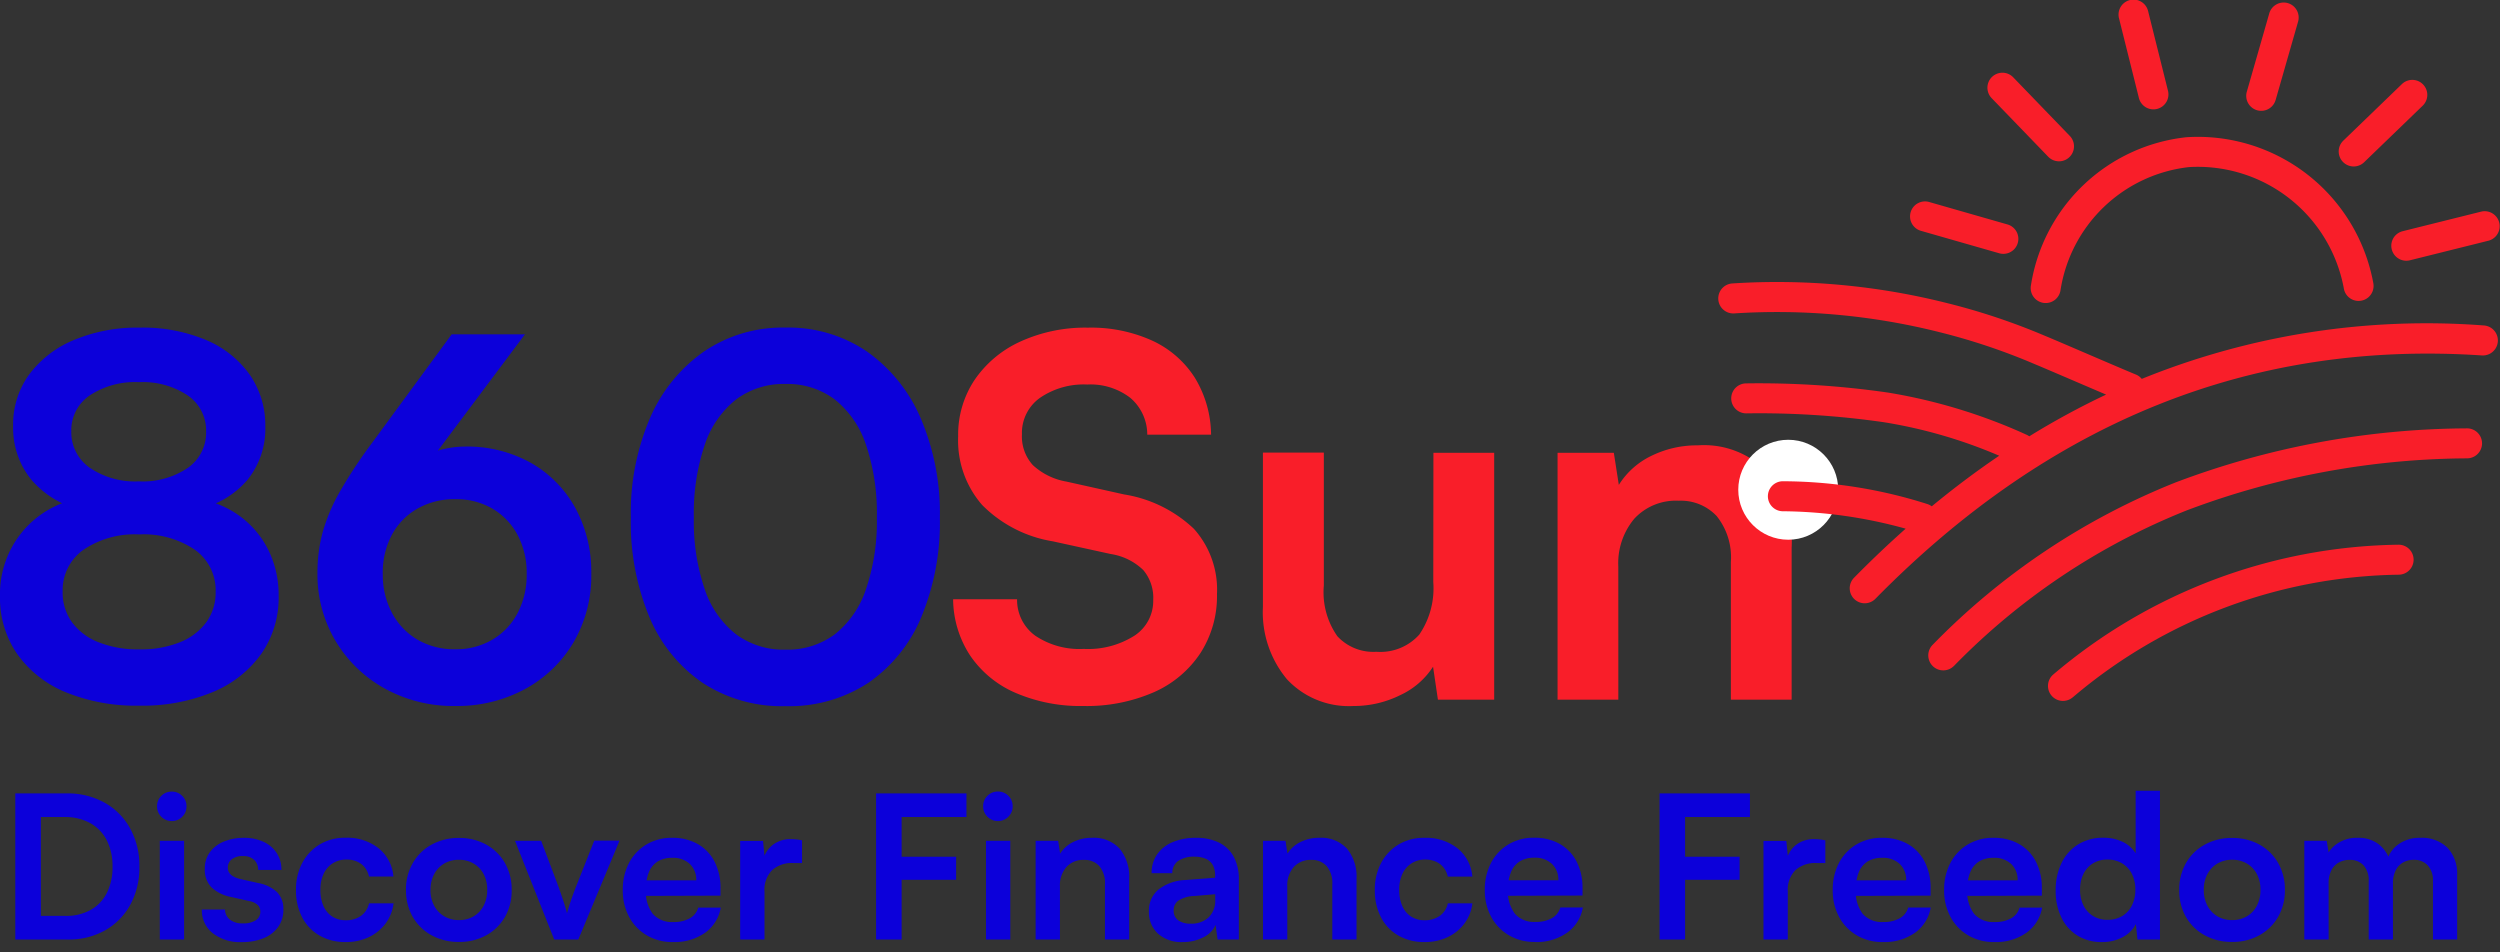
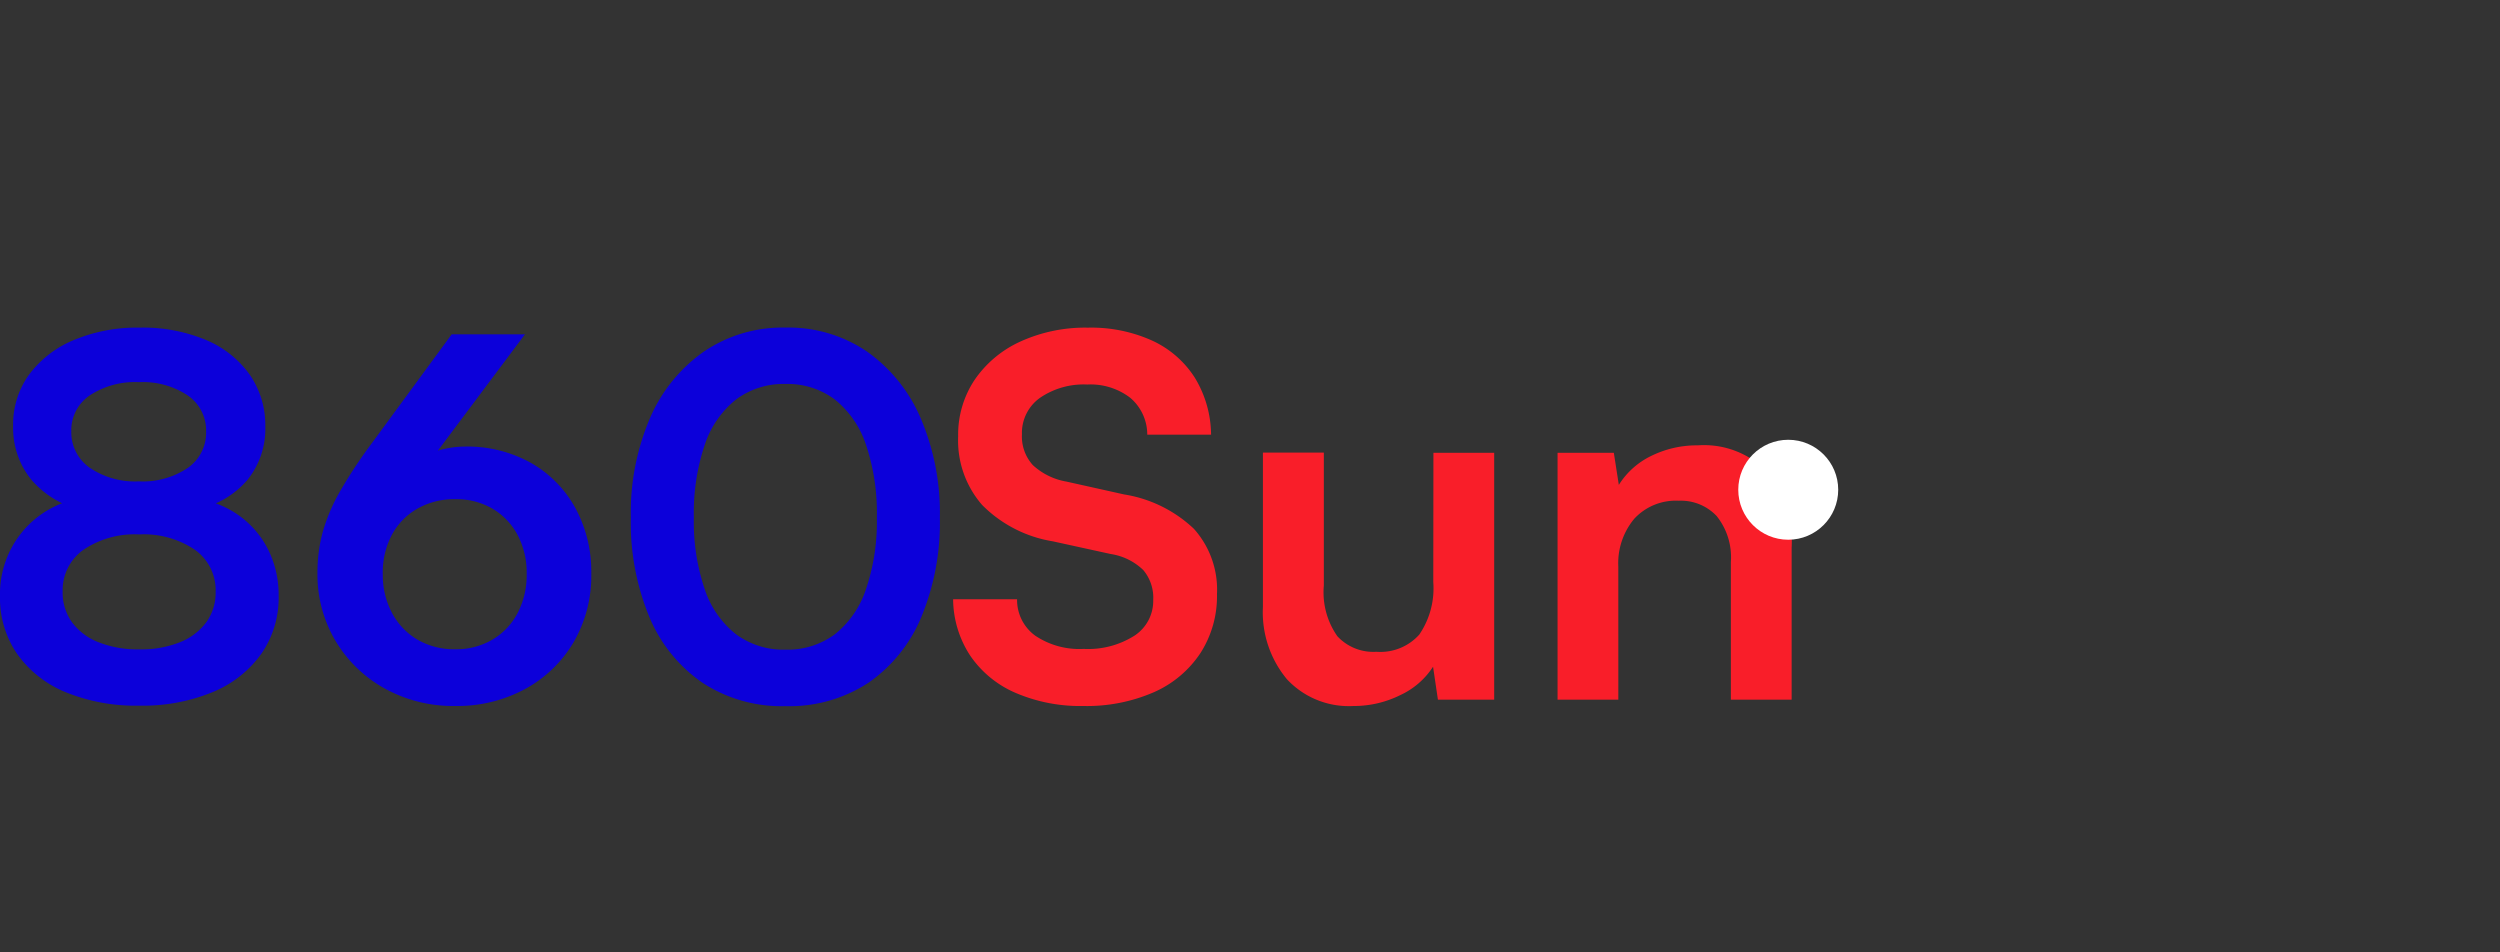
<svg xmlns="http://www.w3.org/2000/svg" width="125.063" height="47.633" viewBox="0 0 125.063 47.633">
  <rect x="0" y="0" width="125.063" height="47.633" fill="#333333" stroke="none" />
  <g id="Logo" transform="translate(-31.043 -20)">
    <path id="Path_2" data-name="Path 2" d="M.975-13.17A4.94,4.94,0,0,1,1.8-16a5.555,5.555,0,0,1,2.293-1.916,7.814,7.814,0,0,1,3.374-.693,7.4,7.4,0,0,1,3.221.651,5.007,5.007,0,0,1,2.125,1.851,5.551,5.551,0,0,1,.814,2.852H10.435A2.414,2.414,0,0,0,9.584-15.1a3.261,3.261,0,0,0-2.151-.664,3.864,3.864,0,0,0-2.367.668,2.147,2.147,0,0,0-.9,1.818,2.136,2.136,0,0,0,.544,1.544,3.3,3.3,0,0,0,1.684.826l2.887.643a6.576,6.576,0,0,1,3.487,1.719,4.557,4.557,0,0,1,1.155,3.269,5.261,5.261,0,0,1-.83,2.951A5.39,5.39,0,0,1,10.762-.37,8.414,8.414,0,0,1,7.238.318,8.2,8.2,0,0,1,3.849-.338,5.253,5.253,0,0,1,1.579-2.2,5.206,5.206,0,0,1,.723-5.023h3.2A2.205,2.205,0,0,0,4.831-3.2a3.965,3.965,0,0,0,2.424.662A4.328,4.328,0,0,0,9.794-3.2a2.077,2.077,0,0,0,.939-1.785,2.144,2.144,0,0,0-.5-1.5,2.99,2.99,0,0,0-1.624-.8l-2.9-.635A6.435,6.435,0,0,1,2.174-9.739,4.909,4.909,0,0,1,.975-13.17Zm23.775.82h3.04V0H24.975l-.243-1.648A3.894,3.894,0,0,1,23.088-.225,5.215,5.215,0,0,1,20.75.318a4.23,4.23,0,0,1-3.329-1.341,5.227,5.227,0,0,1-1.2-3.612v-7.722h3.047v6.652a3.824,3.824,0,0,0,.678,2.534,2.449,2.449,0,0,0,1.95.776,2.611,2.611,0,0,0,2.147-.86,4.1,4.1,0,0,0,.7-2.625ZM34,0H30.96V-12.35h2.815l.25,1.607A3.932,3.932,0,0,1,35.661-12.2a5.151,5.151,0,0,1,2.316-.521,4.392,4.392,0,0,1,3.508,1.366A5.542,5.542,0,0,1,42.67-7.6V0H39.63V-6.882a3.3,3.3,0,0,0-.709-2.3,2.455,2.455,0,0,0-1.9-.769,2.828,2.828,0,0,0-2.222.9,3.47,3.47,0,0,0-.8,2.4Z" transform="translate(78 55)" fill="#f91e29" />
    <path id="Path_1" data-name="Path 1" d="M1.043-5.17a4.891,4.891,0,0,1,1.11-3.22A4.852,4.852,0,0,1,5.08-10.08l.025.59A4.7,4.7,0,0,1,2.59-11.028,4.1,4.1,0,0,1,1.7-13.69a4.252,4.252,0,0,1,.8-2.573,5.311,5.311,0,0,1,2.231-1.724,8.207,8.207,0,0,1,3.308-.624,8.183,8.183,0,0,1,3.3.615,5.086,5.086,0,0,1,2.192,1.733,4.427,4.427,0,0,1,.784,2.607,4.061,4.061,0,0,1-.892,2.661,4.5,4.5,0,0,1-2.53,1.479l-.025-.54a4.772,4.772,0,0,1,2.161.866A4.688,4.688,0,0,1,14.471-7.48a5.083,5.083,0,0,1,.511,2.3A4.906,4.906,0,0,1,14.12-2.3,5.6,5.6,0,0,1,11.69-.381,9.182,9.182,0,0,1,8.007.3,9.25,9.25,0,0,1,4.33-.372a5.537,5.537,0,0,1-2.425-1.91A4.923,4.923,0,0,1,1.043-5.17ZM4.177-5.4a2.536,2.536,0,0,0,.468,1.53,3.006,3.006,0,0,0,1.33,1,5.34,5.34,0,0,0,2.04.355A5.261,5.261,0,0,0,10.04-2.87a3.022,3.022,0,0,0,1.322-1,2.52,2.52,0,0,0,.468-1.526,2.481,2.481,0,0,0-1.035-2.1A4.57,4.57,0,0,0,8-8.265a4.557,4.557,0,0,0-2.787.772A2.474,2.474,0,0,0,4.177-5.4Zm.433-8.025a2.161,2.161,0,0,0,.916,1.82,4.021,4.021,0,0,0,2.463.685,4.02,4.02,0,0,0,2.456-.678,2.148,2.148,0,0,0,.909-1.813,2.126,2.126,0,0,0-.909-1.8,4.048,4.048,0,0,0-2.456-.671,4.1,4.1,0,0,0-2.463.667A2.1,2.1,0,0,0,4.61-13.425Zm15.082.53,3.947-5.38h3.665L22.157-11.4l-.818-.205a4.1,4.1,0,0,1,1.369-.774,4.8,4.8,0,0,1,1.586-.281,6.528,6.528,0,0,1,3.308.816,5.794,5.794,0,0,1,2.22,2.251,6.643,6.643,0,0,1,.8,3.282,6.608,6.608,0,0,1-.886,3.441A6.3,6.3,0,0,1,27.308-.53a7.124,7.124,0,0,1-3.493.847A7.08,7.08,0,0,1,20.284-.56a6.538,6.538,0,0,1-2.46-2.386,6.48,6.48,0,0,1-.9-3.381A7.773,7.773,0,0,1,17.191-8.4a9.142,9.142,0,0,1,.874-2.04A24.155,24.155,0,0,1,19.693-12.895Zm.5,6.6a4.045,4.045,0,0,0,.463,1.96A3.383,3.383,0,0,0,21.929-3a3.651,3.651,0,0,0,1.886.479A3.581,3.581,0,0,0,25.672-3a3.331,3.331,0,0,0,1.264-1.331,4.109,4.109,0,0,0,.454-1.96,4.035,4.035,0,0,0-.454-1.947,3.345,3.345,0,0,0-1.255-1.315,3.591,3.591,0,0,0-1.866-.475,3.72,3.72,0,0,0-1.895.475A3.3,3.3,0,0,0,20.644-8.24,4.034,4.034,0,0,0,20.19-6.293ZM32.6-9.1a12.069,12.069,0,0,1,.956-4.978,7.838,7.838,0,0,1,2.7-3.335,7,7,0,0,1,4.075-1.2,6.985,6.985,0,0,1,4.084,1.2A7.864,7.864,0,0,1,47.1-14.08,12.069,12.069,0,0,1,48.06-9.1a12.358,12.358,0,0,1-.921,4.951,7.48,7.48,0,0,1-2.646,3.3A7.211,7.211,0,0,1,40.33.325,7.221,7.221,0,0,1,36.176-.851a7.459,7.459,0,0,1-2.655-3.3A12.356,12.356,0,0,1,32.6-9.1Zm3.152,0A10.46,10.46,0,0,0,36.3-5.516a4.766,4.766,0,0,0,1.569,2.251A4,4,0,0,0,40.33-2.5,3.986,3.986,0,0,0,42.8-3.265a4.794,4.794,0,0,0,1.56-2.251A10.46,10.46,0,0,0,44.908-9.1a10.71,10.71,0,0,0-.544-3.651,4.851,4.851,0,0,0-1.56-2.265,3.955,3.955,0,0,0-2.474-.776,3.965,3.965,0,0,0-2.465.776A4.822,4.822,0,0,0,36.3-12.754,10.71,10.71,0,0,0,35.752-9.1Z" transform="translate(30 55)" fill="#0c00da" />
    <circle id="Ellipse_1" data-name="Ellipse 1" cx="2.5" cy="2.5" r="2.5" transform="translate(118 42)" fill="#fff" />
-     <path id="fields" d="M38.373,23.747a.75.75,0,0,1-1.469.3,7.43,7.43,0,0,0-7.744-6.118,7.331,7.331,0,0,0-6.441,6.183.75.75,0,1,1-1.477-.263,8.828,8.828,0,0,1,7.787-7.414A8.927,8.927,0,0,1,38.373,23.747Zm-4.89-9.171a.75.75,0,0,1-1.442-.413l1.123-3.918a.75.75,0,1,1,1.442.413Zm-5.388-.482a.75.75,0,1,1-1.455.363L25.652,10.5a.75.75,0,1,1,1.455-.363Zm-4.908,2.276a.75.75,0,0,1-1.079,1.042l-2.831-2.932a.75.75,0,0,1,1.079-1.042ZM20.074,20.8a.75.75,0,0,1-.413,1.442l-3.918-1.123a.75.75,0,1,1,.413-1.442ZM36.866,16.61,39.8,13.778a.75.75,0,1,1,1.042,1.079l-2.932,2.831a.75.75,0,0,1-1.042-1.079Zm2.956,4.531,3.955-.986a.75.75,0,0,1,.363,1.455l-3.955.986a.75.75,0,0,1-.363-1.455ZM16.281,34.9q1.657-1.368,3.374-2.531a24.425,24.425,0,0,0-5.774-1.677A43.712,43.712,0,0,0,7,30.25a.75.75,0,0,1,0-1.5,45.173,45.173,0,0,1,7.1.461,27.419,27.419,0,0,1,6.906,2.1.752.752,0,0,1,.153.087,39.249,39.249,0,0,1,3.844-2.087c-1.224-.522-3.082-1.324-3.624-1.547a31.322,31.322,0,0,0-4.7-1.574,33.305,33.305,0,0,0-10.285-.94.75.75,0,1,1-.083-1.5,34.794,34.794,0,0,1,10.719.979,32.766,32.766,0,0,1,4.923,1.645c.73.3,3.723,1.6,4.534,1.931a.747.747,0,0,1,.3.22A37.872,37.872,0,0,1,43.9,25.852a.75.75,0,0,1-.1,1.5Q26.56,26.2,13.463,39.526a.75.75,0,0,1-1.07-1.052q1.272-1.294,2.583-2.456A23.642,23.642,0,0,0,8.8,35.146a.75.75,0,1,1,.07-1.5,23.953,23.953,0,0,1,7.19,1.14A.749.749,0,0,1,16.281,34.9Zm1.111,7.983a.75.75,0,0,1-1.077-1.044A35.169,35.169,0,0,1,28.491,33.7,41.739,41.739,0,0,1,43.06,31a.75.75,0,0,1,0,1.5,40.308,40.308,0,0,0-14,2.594A33.67,33.67,0,0,0,17.391,42.886Zm5.935,1.577a.75.75,0,1,1-.962-1.151A27.227,27.227,0,0,1,39.618,36.82a.75.75,0,1,1,.036,1.5A25.729,25.729,0,0,0,23.327,44.463Z" transform="translate(111.398 10.429)" fill="#f91e29" />
-     <path id="Path_3" data-name="Path 3" d="M3.436,0H.809V-7.31H3.366a3.81,3.81,0,0,1,1.906.462A3.306,3.306,0,0,1,6.553-5.559a3.861,3.861,0,0,1,.463,1.918,3.865,3.865,0,0,1-.452,1.895A3.27,3.27,0,0,1,5.307-.463,3.69,3.69,0,0,1,3.436,0ZM2.087-6.72V-.576l-.605-.606H3.324a2.508,2.508,0,0,0,1.255-.3,2,2,0,0,0,.809-.85,2.84,2.84,0,0,0,.284-1.311A2.828,2.828,0,0,0,5.38-4.972a2.044,2.044,0,0,0-.832-.856,2.627,2.627,0,0,0-1.293-.3H1.482ZM8.037,0V-4.94H9.253V0Zm.6-5.927a.716.716,0,0,1-.526-.216A.712.712,0,0,1,7.9-6.666a.709.709,0,0,1,.216-.524A.719.719,0,0,1,8.638-7.4a.711.711,0,0,1,.519.214.709.709,0,0,1,.216.524.712.712,0,0,1-.216.523A.708.708,0,0,1,8.638-5.927ZM10.14-1.5H11.3a.655.655,0,0,0,.245.506.994.994,0,0,0,.64.186,1.127,1.127,0,0,0,.659-.16.5.5,0,0,0,.224-.425.477.477,0,0,0-.116-.319.847.847,0,0,0-.454-.215l-.887-.2a1.99,1.99,0,0,1-.994-.486,1.266,1.266,0,0,1-.328-.927,1.362,1.362,0,0,1,.254-.83,1.621,1.621,0,0,1,.7-.531,2.577,2.577,0,0,1,1.009-.186,2.263,2.263,0,0,1,.975.2,1.565,1.565,0,0,1,.656.557,1.524,1.524,0,0,1,.239.848H12.958a.677.677,0,0,0-.205-.508.789.789,0,0,0-.557-.185.876.876,0,0,0-.556.158.519.519,0,0,0-.2.43q0,.413.636.563l.891.2a1.88,1.88,0,0,1,.937.453,1.193,1.193,0,0,1,.314.884,1.439,1.439,0,0,1-.262.86,1.651,1.651,0,0,1-.729.561,2.794,2.794,0,0,1-1.081.195,2.228,2.228,0,0,1-1.464-.448A1.45,1.45,0,0,1,10.14-1.5Zm4.71-.982a2.812,2.812,0,0,1,.316-1.355,2.357,2.357,0,0,1,.872-.921,2.45,2.45,0,0,1,1.288-.334,2.54,2.54,0,0,1,1.655.525,2.027,2.027,0,0,1,.743,1.415H18.5a1.051,1.051,0,0,0-.4-.638A1.221,1.221,0,0,0,17.368-4a1.246,1.246,0,0,0-.679.187,1.23,1.23,0,0,0-.457.525,1.858,1.858,0,0,0-.161.807,1.949,1.949,0,0,0,.154.806,1.19,1.19,0,0,0,.438.525,1.212,1.212,0,0,0,.674.185,1.278,1.278,0,0,0,.766-.22,1.035,1.035,0,0,0,.4-.625H19.73a2.106,2.106,0,0,1-.4,1.01,2.226,2.226,0,0,1-.839.681,2.647,2.647,0,0,1-1.157.246A2.559,2.559,0,0,1,16.026-.2a2.236,2.236,0,0,1-.868-.91A2.9,2.9,0,0,1,14.85-2.478Zm5.5,0A2.647,2.647,0,0,1,20.7-3.835a2.418,2.418,0,0,1,.941-.916A2.78,2.78,0,0,1,23-5.081a2.758,2.758,0,0,1,1.362.33,2.428,2.428,0,0,1,.936.916,2.647,2.647,0,0,1,.341,1.358A2.631,2.631,0,0,1,25.3-1.124a2.432,2.432,0,0,1-.936.914A2.758,2.758,0,0,1,23,.12a2.78,2.78,0,0,1-1.363-.33,2.422,2.422,0,0,1-.941-.914A2.631,2.631,0,0,1,20.354-2.477Zm1.226-.007a1.659,1.659,0,0,0,.182.791,1.333,1.333,0,0,0,.5.531A1.414,1.414,0,0,0,23-.972a1.415,1.415,0,0,0,.738-.189,1.308,1.308,0,0,0,.5-.531,1.686,1.686,0,0,0,.178-.791,1.662,1.662,0,0,0-.178-.789,1.317,1.317,0,0,0-.5-.527A1.414,1.414,0,0,0,23-3.989a1.414,1.414,0,0,0-.738.19,1.342,1.342,0,0,0-.5.527A1.635,1.635,0,0,0,21.58-2.484ZM27.768,0,25.806-4.94h1.309l.856,2.272q.157.442.274.8t.162.56q.059-.232.183-.6t.281-.768l.9-2.272h1.264L28.973,0Zm5.938.127a2.512,2.512,0,0,1-1.3-.333,2.362,2.362,0,0,1-.887-.919,2.761,2.761,0,0,1-.321-1.35,2.846,2.846,0,0,1,.313-1.358,2.327,2.327,0,0,1,.87-.921,2.449,2.449,0,0,1,1.284-.334,2.531,2.531,0,0,1,1.283.311,2.131,2.131,0,0,1,.838.876,2.84,2.84,0,0,1,.3,1.337v.369l-4.24.014.02-.779h3.008a1.078,1.078,0,0,0-.324-.821,1.22,1.22,0,0,0-.875-.307,1.361,1.361,0,0,0-.725.18,1.122,1.122,0,0,0-.445.537,2.256,2.256,0,0,0-.151.88A1.824,1.824,0,0,0,32.7-1.283a1.272,1.272,0,0,0,1.028.408,1.622,1.622,0,0,0,.823-.188.875.875,0,0,0,.421-.535H36.1a1.952,1.952,0,0,1-.791,1.264A2.665,2.665,0,0,1,33.706.127Zm6.459-5.088v1.135h-.451a1.478,1.478,0,0,0-1.045.354,1.4,1.4,0,0,0-.382,1.076V0H37.07V-4.933h1.144l.1,1.025H38.2a1.39,1.39,0,0,1,.467-.8,1.427,1.427,0,0,1,.959-.313,2.522,2.522,0,0,1,.261.014A2.008,2.008,0,0,1,40.165-4.961ZM45.147-7.31V0H43.869V-7.31ZM48.39-6.128H43.974V-7.31H48.39Zm-.517,3.139H43.946V-4.143h3.927ZM49.367,0V-4.94h1.216V0Zm.6-5.927a.716.716,0,0,1-.526-.216.712.712,0,0,1-.216-.523.709.709,0,0,1,.216-.524.719.719,0,0,1,.526-.214.711.711,0,0,1,.519.214.709.709,0,0,1,.216.524.712.712,0,0,1-.216.523A.708.708,0,0,1,49.968-5.927ZM53.067,0H51.851V-4.94h1.126l.1.643a1.573,1.573,0,0,1,.654-.582,2.06,2.06,0,0,1,.926-.209,1.757,1.757,0,0,1,1.4.546,2.217,2.217,0,0,1,.474,1.5V0H55.319V-2.753a1.318,1.318,0,0,0-.284-.922.982.982,0,0,0-.759-.308,1.131,1.131,0,0,0-.889.359,1.388,1.388,0,0,0-.321.961Zm6.141.127a1.744,1.744,0,0,1-1.237-.421,1.452,1.452,0,0,1-.453-1.116A1.359,1.359,0,0,1,57.995-2.5a2.329,2.329,0,0,1,1.359-.477l1.475-.116V-3.2a1.03,1.03,0,0,0-.127-.544.744.744,0,0,0-.352-.3,1.368,1.368,0,0,0-.535-.1,1.391,1.391,0,0,0-.835.214.714.714,0,0,0-.291.611H57.653a1.613,1.613,0,0,1,.273-.938A1.766,1.766,0,0,1,58.7-4.87a2.92,2.92,0,0,1,1.169-.218,2.577,2.577,0,0,1,1.145.234,1.671,1.671,0,0,1,.739.7A2.339,2.339,0,0,1,62.016-3V0H60.953l-.1-.732a1.25,1.25,0,0,1-.615.622A2.205,2.205,0,0,1,59.208.127Zm.4-.921a1.246,1.246,0,0,0,.9-.318A1.162,1.162,0,0,0,60.835-2v-.267l-1.029.088a1.584,1.584,0,0,0-.81.229.579.579,0,0,0-.241.484.588.588,0,0,0,.221.5A1.03,1.03,0,0,0,59.6-.794ZM64.44,0H63.224V-4.94H64.35l.1.643a1.573,1.573,0,0,1,.654-.582,2.06,2.06,0,0,1,.926-.209,1.757,1.757,0,0,1,1.4.546,2.217,2.217,0,0,1,.474,1.5V0H66.692V-2.753a1.318,1.318,0,0,0-.284-.922.982.982,0,0,0-.759-.308,1.131,1.131,0,0,0-.889.359,1.388,1.388,0,0,0-.321.961Zm4.379-2.478a2.812,2.812,0,0,1,.316-1.355,2.357,2.357,0,0,1,.872-.921A2.45,2.45,0,0,1,71.3-5.088a2.54,2.54,0,0,1,1.655.525,2.027,2.027,0,0,1,.743,1.415H72.467a1.051,1.051,0,0,0-.4-.638A1.221,1.221,0,0,0,71.337-4a1.246,1.246,0,0,0-.679.187,1.23,1.23,0,0,0-.458.525,1.858,1.858,0,0,0-.161.807,1.949,1.949,0,0,0,.154.806,1.19,1.19,0,0,0,.438.525,1.212,1.212,0,0,0,.674.185,1.278,1.278,0,0,0,.766-.22,1.035,1.035,0,0,0,.4-.625H73.7A2.106,2.106,0,0,1,73.3-.8a2.226,2.226,0,0,1-.839.681,2.647,2.647,0,0,1-1.157.246A2.559,2.559,0,0,1,69.995-.2a2.236,2.236,0,0,1-.868-.91A2.9,2.9,0,0,1,68.819-2.478Zm8.01,2.6a2.512,2.512,0,0,1-1.3-.333,2.362,2.362,0,0,1-.887-.919,2.761,2.761,0,0,1-.321-1.35,2.846,2.846,0,0,1,.313-1.358,2.327,2.327,0,0,1,.87-.921,2.449,2.449,0,0,1,1.284-.334,2.531,2.531,0,0,1,1.283.311,2.131,2.131,0,0,1,.838.876,2.84,2.84,0,0,1,.3,1.337v.369l-4.24.014.02-.779H78a1.078,1.078,0,0,0-.324-.821,1.22,1.22,0,0,0-.875-.307,1.361,1.361,0,0,0-.725.18,1.122,1.122,0,0,0-.445.537,2.256,2.256,0,0,0-.151.88,1.824,1.824,0,0,0,.346,1.207,1.272,1.272,0,0,0,1.028.408,1.622,1.622,0,0,0,.823-.188.875.875,0,0,0,.421-.535h1.128a1.952,1.952,0,0,1-.791,1.264A2.665,2.665,0,0,1,76.829.127ZM84.341-7.31V0H83.063V-7.31Zm3.243,1.182H83.168V-7.31h4.416Zm-.517,3.139H83.14V-4.143h3.927Zm4.289-1.972v1.135h-.451a1.478,1.478,0,0,0-1.045.354,1.4,1.4,0,0,0-.382,1.076V0H88.261V-4.933h1.144l.1,1.025h-.113a1.389,1.389,0,0,1,.467-.8,1.427,1.427,0,0,1,.959-.313,2.522,2.522,0,0,1,.261.014A2.008,2.008,0,0,1,91.356-4.961ZM94.234.127a2.512,2.512,0,0,1-1.3-.333,2.362,2.362,0,0,1-.887-.919,2.761,2.761,0,0,1-.321-1.35,2.846,2.846,0,0,1,.313-1.358,2.327,2.327,0,0,1,.87-.921A2.449,2.449,0,0,1,94.2-5.088a2.531,2.531,0,0,1,1.283.311,2.131,2.131,0,0,1,.838.876,2.84,2.84,0,0,1,.3,1.337v.369l-4.24.014.02-.779H95.4a1.078,1.078,0,0,0-.324-.821,1.22,1.22,0,0,0-.875-.307,1.361,1.361,0,0,0-.725.18,1.122,1.122,0,0,0-.445.537,2.256,2.256,0,0,0-.151.88,1.824,1.824,0,0,0,.346,1.207,1.272,1.272,0,0,0,1.028.408,1.622,1.622,0,0,0,.823-.188A.875.875,0,0,0,95.5-1.6h1.128a1.952,1.952,0,0,1-.791,1.264A2.665,2.665,0,0,1,94.234.127Zm5.573,0a2.512,2.512,0,0,1-1.3-.333,2.362,2.362,0,0,1-.887-.919,2.761,2.761,0,0,1-.321-1.35,2.846,2.846,0,0,1,.313-1.358,2.327,2.327,0,0,1,.87-.921,2.449,2.449,0,0,1,1.284-.334,2.531,2.531,0,0,1,1.283.311,2.131,2.131,0,0,1,.838.876,2.84,2.84,0,0,1,.3,1.337v.369l-4.24.014.02-.779h3.008a1.078,1.078,0,0,0-.324-.821,1.22,1.22,0,0,0-.875-.307,1.361,1.361,0,0,0-.725.18,1.122,1.122,0,0,0-.445.537,2.256,2.256,0,0,0-.151.88A1.824,1.824,0,0,0,98.8-1.283a1.272,1.272,0,0,0,1.028.408,1.622,1.622,0,0,0,.823-.188.875.875,0,0,0,.421-.535H102.2a1.952,1.952,0,0,1-.791,1.264A2.665,2.665,0,0,1,99.807.127Zm5.389,0A2.281,2.281,0,0,1,103.963-.2a2.162,2.162,0,0,1-.8-.905,3.024,3.024,0,0,1-.284-1.347,3.1,3.1,0,0,1,.288-1.367,2.222,2.222,0,0,1,.825-.933,2.349,2.349,0,0,1,1.279-.339,2.17,2.17,0,0,1,.948.2,1.534,1.534,0,0,1,.66.578V-7.444h1.216V0h-1.126l-.077-.772a1.557,1.557,0,0,1-.674.66A2.146,2.146,0,0,1,105.2.127Zm.274-1.113a1.4,1.4,0,0,0,.739-.19,1.274,1.274,0,0,0,.484-.532,1.726,1.726,0,0,0,.171-.784,1.711,1.711,0,0,0-.171-.786,1.291,1.291,0,0,0-.484-.528A1.389,1.389,0,0,0,105.47-4a1.345,1.345,0,0,0-.732.194,1.275,1.275,0,0,0-.474.531,1.755,1.755,0,0,0-.165.779,1.764,1.764,0,0,0,.165.78,1.264,1.264,0,0,0,.474.532A1.353,1.353,0,0,0,105.47-.986Zm3.591-1.491a2.648,2.648,0,0,1,.341-1.358,2.418,2.418,0,0,1,.941-.916,2.78,2.78,0,0,1,1.363-.33,2.758,2.758,0,0,1,1.362.33,2.428,2.428,0,0,1,.936.916,2.648,2.648,0,0,1,.341,1.358A2.631,2.631,0,0,1,114-1.124a2.432,2.432,0,0,1-.936.914,2.758,2.758,0,0,1-1.362.33,2.78,2.78,0,0,1-1.363-.33,2.422,2.422,0,0,1-.941-.914A2.631,2.631,0,0,1,109.061-2.477Zm1.226-.007a1.659,1.659,0,0,0,.182.791,1.333,1.333,0,0,0,.5.531,1.414,1.414,0,0,0,.738.189,1.415,1.415,0,0,0,.738-.189,1.308,1.308,0,0,0,.5-.531,1.686,1.686,0,0,0,.178-.791,1.662,1.662,0,0,0-.178-.789,1.317,1.317,0,0,0-.5-.527,1.414,1.414,0,0,0-.738-.19,1.414,1.414,0,0,0-.738.19,1.342,1.342,0,0,0-.5.527A1.635,1.635,0,0,0,110.287-2.484ZM116.533,0h-1.216V-4.94h1.119l.146.881-.139-.126a1.449,1.449,0,0,1,.549-.631,1.735,1.735,0,0,1,1-.271,1.629,1.629,0,0,1,1.07.34,1.758,1.758,0,0,1,.573.9h-.2a1.435,1.435,0,0,1,.566-.9,1.792,1.792,0,0,1,1.1-.34,1.822,1.822,0,0,1,1.381.5,1.879,1.879,0,0,1,.48,1.356V0h-1.21V-2.912a1.118,1.118,0,0,0-.262-.8.925.925,0,0,0-.7-.275,1.074,1.074,0,0,0-.524.128.929.929,0,0,0-.375.392,1.422,1.422,0,0,0-.141.672V0h-1.213V-2.915a1.109,1.109,0,0,0-.259-.8.922.922,0,0,0-.7-.27,1.094,1.094,0,0,0-.527.128.924.924,0,0,0-.379.39,1.4,1.4,0,0,0-.14.664Z" transform="translate(31 67)" fill="#0c00da" stroke="rgba(0,0,0,0)" stroke-width="1" />
  </g>
</svg>